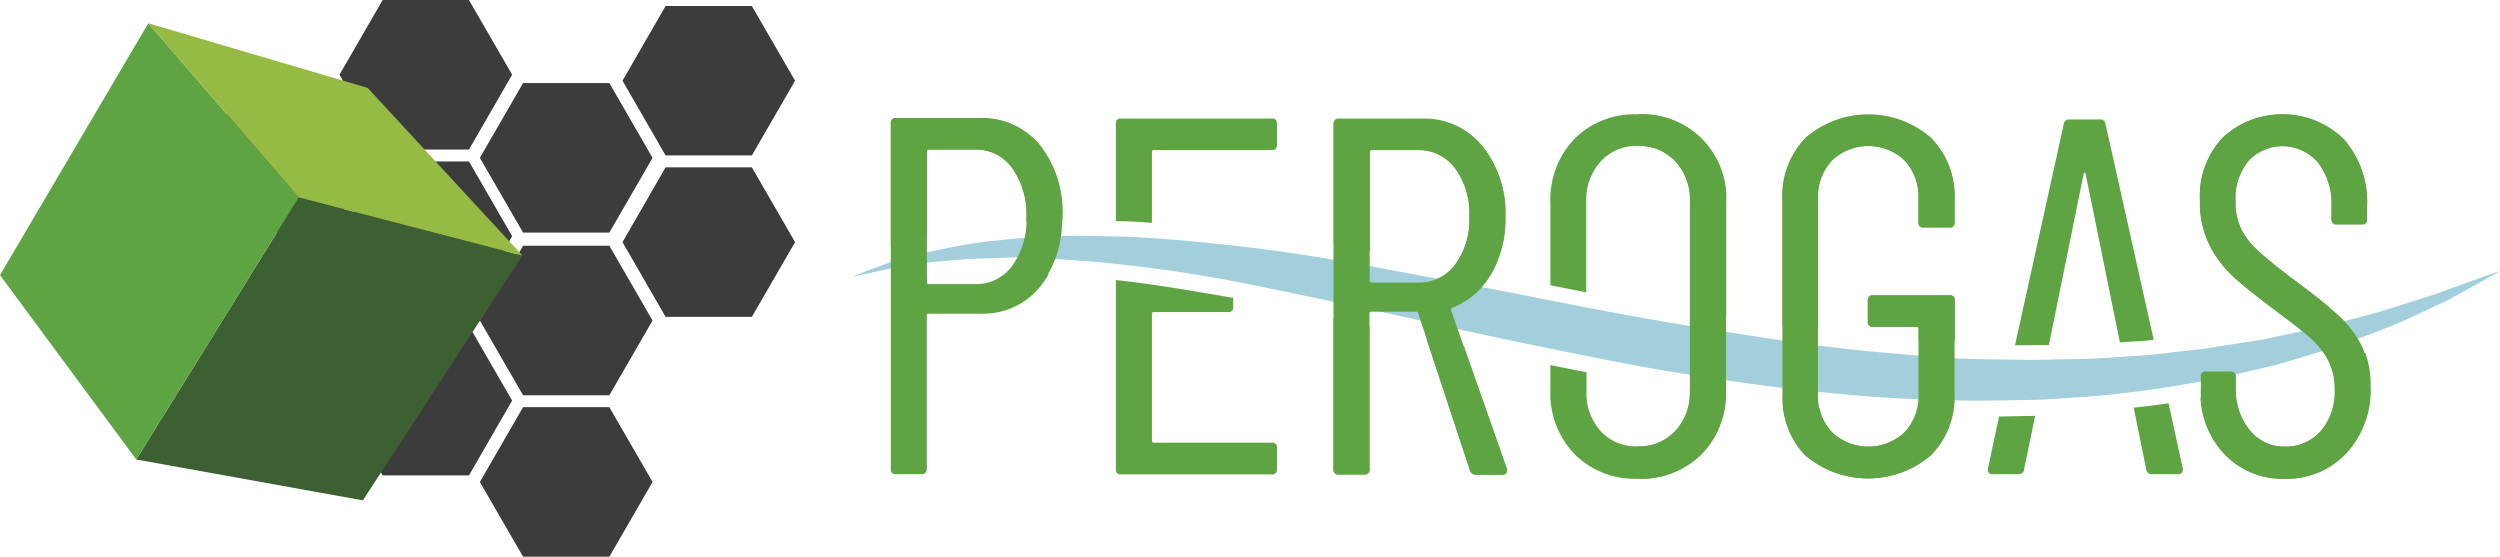
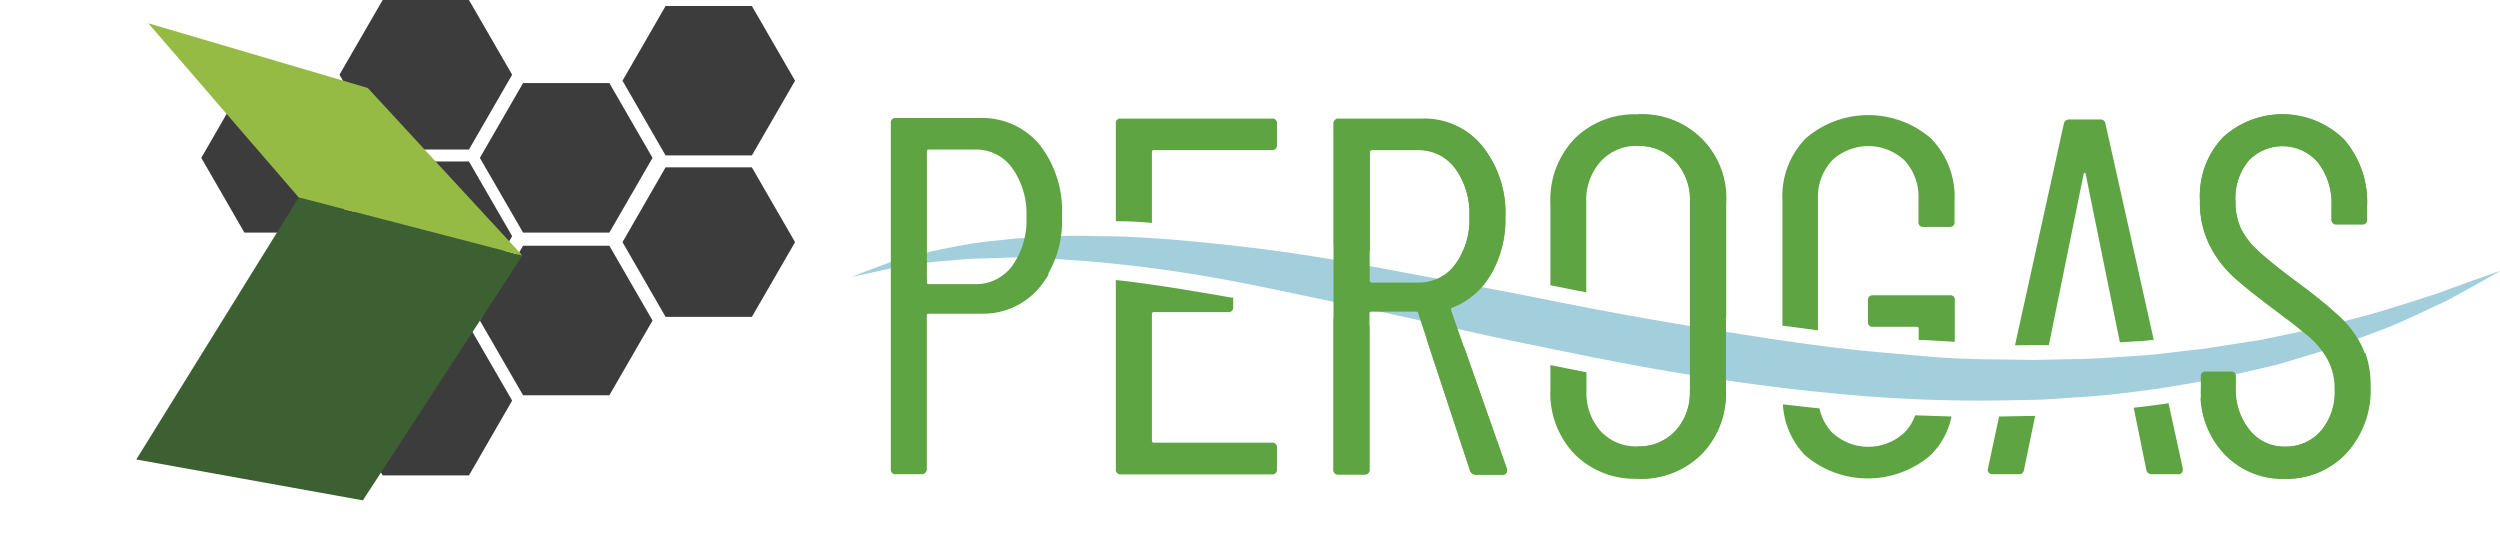
<svg xmlns="http://www.w3.org/2000/svg" width="224.54" height="50" viewBox="0 0 224.54 50">
  <polygon points="54.73 7.46 46.98 7.46 43.1 14.18 46.98 20.89 54.73 20.89 58.61 14.18 54.73 7.46" fill="#3c3c3c" />
  <polygon points="67.53 15.03 59.78 15.03 55.91 21.75 59.78 28.46 67.53 28.46 71.41 21.75 67.53 15.03" fill="#3c3c3c" />
  <polygon points="67.53 0.54 59.78 0.54 55.91 7.25 59.78 13.96 67.53 13.96 71.41 7.25 67.53 0.54" fill="#3c3c3c" />
  <polygon points="42.12 29.27 34.37 29.27 30.49 35.98 34.37 42.7 42.12 42.7 46 35.98 42.12 29.27" fill="#3c3c3c" />
-   <polygon points="54.73 36.57 46.98 36.57 43.1 43.29 46.98 50 54.73 50 58.61 43.29 54.73 36.57" fill="#3c3c3c" />
  <polygon points="54.73 22.07 46.98 22.07 43.1 28.79 46.98 35.5 54.73 35.5 58.61 28.79 54.73 22.07" fill="#3c3c3c" />
  <polygon points="29.71 7.46 21.95 7.46 18.08 14.18 21.95 20.89 29.71 20.89 33.58 14.18 29.71 7.46" fill="#3c3c3c" />
  <polygon points="42.12 14.5 34.37 14.5 30.49 21.21 34.37 27.93 42.12 27.93 46 21.21 42.12 14.5" fill="#3c3c3c" />
  <polygon points="42.12 0 34.37 0 30.49 6.71 34.37 13.43 42.12 13.43 46 6.71 42.12 0" fill="#3c3c3c" />
  <path d="M123.26,22.56v-8.9a.17.17,0,0,1,.19-.18h4.1a4.06,4.06,0,0,1,3.38,1.64,6.86,6.86,0,0,1,1.28,4.33,6.76,6.76,0,0,1-1.28,4.31c-.05.07-.11.13-.16.19l3.38.64,0,0a9.81,9.81,0,0,0,1.28-5.11,9.53,9.53,0,0,0-2.06-6.36A6.67,6.67,0,0,0,128,10.65h-7.53a.4.4,0,0,0-.45.45V22C121.14,22.19,122.22,22.37,123.26,22.56Z" transform="translate(-0.23 0)" fill="#5fa443" />
-   <path d="M81.72,21.67l.48-.13a12.61,12.61,0,0,1,1.28-.33v-7.6a.16.16,0,0,1,.18-.18h4.15a4,4,0,0,1,3.33,1.66,7.09,7.09,0,0,1,1.28,4.41c0,.16,0,.31,0,.46l.79,0,1.74-.09h.71c0-.12,0-.24,0-.37a9.63,9.63,0,0,0-2-6.41,6.7,6.7,0,0,0-5.39-2.44H80.69a.4.4,0,0,0-.45.46v11Z" transform="translate(-0.23 0)" fill="#5fa443" />
  <path d="M142.7,26.26V18.13A5.17,5.17,0,0,1,144,14.5a4.3,4.3,0,0,1,3.33-1.39,4.43,4.43,0,0,1,3.4,1.39,5.1,5.1,0,0,1,1.3,3.63v9.8l.59.1,2.65.44V18.27a7.52,7.52,0,0,0-7.94-8,7.63,7.63,0,0,0-5.68,2.19,7.9,7.9,0,0,0-2.17,5.8v7.36Z" transform="translate(-0.23 0)" fill="#5fa443" />
  <path d="M182.78,31l1.47,0,3.12-15.35c0-.09.06-.13.09-.13s.07,0,.1.13l3.07,15.1,1.39-.09c.55,0,1.1-.08,1.65-.14l-4.33-19.38a.44.44,0,0,0-.51-.41H186.1a.47.47,0,0,0-.51.41l-4.38,19.87Z" transform="translate(-0.23 0)" fill="#5fa443" />
  <path d="M200.83,24.86c.89.81,2.09,1.77,3.61,2.9l1.13.86,2.14-.45c.62-.14,1.24-.3,1.85-.46-.85-.72-2-1.59-3.34-2.6s-2.41-1.87-3.1-2.51a6.83,6.83,0,0,1-1.58-2,5.57,5.57,0,0,1-.52-2.49,5.26,5.26,0,0,1,1.18-3.67,4.19,4.19,0,0,1,6.23.18,6,6,0,0,1,1.21,3.9v1.19a.41.41,0,0,0,.46.46h2.28a.4.4,0,0,0,.45-.46V18.54a8.55,8.55,0,0,0-2.07-6,7.91,7.91,0,0,0-10.88-.18A7.65,7.65,0,0,0,197.82,18a8.67,8.67,0,0,0,.85,4A9.82,9.82,0,0,0,200.83,24.86Z" transform="translate(-0.23 0)" fill="#5fa443" />
  <path d="M163.51,29.67V17.86a4.83,4.83,0,0,1,1.25-3.43,4.75,4.75,0,0,1,6.55,0,4.82,4.82,0,0,1,1.23,3.45v2.05a.4.4,0,0,0,.46.45h2.33a.4.4,0,0,0,.45-.45V18a7.47,7.47,0,0,0-2.12-5.57,8.61,8.61,0,0,0-11.25,0,7.43,7.43,0,0,0-2.09,5.54V29.25Z" transform="translate(-0.23 0)" fill="#5fa443" />
  <path d="M93.22,24.59c-1,0-1.88-.09-2.71,0h0a4,4,0,0,1-2.7,1H83.66a.16.16,0,0,1-.18-.18V25l-.18,0h0l-2.66.4-.35.08v16.6a.4.4,0,0,0,.45.46H83a.41.41,0,0,0,.46-.46V28.35a.16.16,0,0,1,.18-.18h4.7a6.56,6.56,0,0,0,5.29-2.4,7.47,7.47,0,0,0,.79-1.14Z" transform="translate(-0.23 0)" fill="#5fa443" />
  <path d="M175.33,26.52h-6.89A.41.41,0,0,0,168,27V28.9a.4.4,0,0,0,.46.45h3.92c.12,0,.18.06.18.19v1l.46,0,1.42.08,1.36.08V27A.4.4,0,0,0,175.33,26.52Z" transform="translate(-0.23 0)" fill="#5fa443" />
  <path d="M100.51,19.87q1.53,0,3.18.15V13.66a.16.16,0,0,1,.18-.18h10.59a.41.41,0,0,0,.46-.46V11.1a.4.4,0,0,0-.46-.45H100.91a.4.4,0,0,0-.46.45v8.77Z" transform="translate(-0.23 0)" fill="#5fa443" />
  <path d="M193.21,36.46l-1.34.16L193,42.18a.47.47,0,0,0,.5.41h2.37a.37.37,0,0,0,.41-.41v-.1L195,36.22C194.38,36.31,193.8,36.39,193.21,36.46Z" transform="translate(-0.23 0)" fill="#5fa443" />
  <path d="M114.46,39.76H103.87c-.12,0-.18-.06-.18-.19V28.21a.16.16,0,0,1,.18-.18h6.66a.4.4,0,0,0,.46-.46v-.84l-.16,0c-3.77-.66-7.18-1.23-10.38-1.58v17a.41.41,0,0,0,.46.46h13.55a.41.41,0,0,0,.46-.46V40.21A.4.4,0,0,0,114.46,39.76Z" transform="translate(-0.23 0)" fill="#5fa443" />
  <path d="M172.24,37.3a4.11,4.11,0,0,1-.93,1.52,4.75,4.75,0,0,1-6.55,0,4.45,4.45,0,0,1-1.11-2.14c-1.07-.11-2.17-.23-3.29-.37a7.19,7.19,0,0,0,2,4.59,8.68,8.68,0,0,0,11.25,0,6.82,6.82,0,0,0,1.9-3.49C174.42,37.37,173.31,37.34,172.24,37.3Z" transform="translate(-0.23 0)" fill="#5fa443" />
  <path d="M209.89,32.71h0l-.3.09a5.82,5.82,0,0,1,.37,2.16,5.37,5.37,0,0,1-1.27,3.74,4.15,4.15,0,0,1-3.2,1.41,3.94,3.94,0,0,1-3.19-1.48A5.72,5.72,0,0,1,201,35.08l-1.67.39-1.46.25a7.92,7.92,0,0,0,2.07,5A7.15,7.15,0,0,0,205.44,43,7.26,7.26,0,0,0,211,40.69a8.34,8.34,0,0,0,2.15-6,8.51,8.51,0,0,0-.48-3C211.76,32,210.86,32.38,209.89,32.71Z" transform="translate(-0.23 0)" fill="#5fa443" />
  <path d="M179.78,37.41l-1,4.67a.41.41,0,0,0,.07.37.42.42,0,0,0,.34.14h2.33a.44.44,0,0,0,.5-.41l1-4.83Z" transform="translate(-0.23 0)" fill="#5fa443" />
  <path d="M123,29.23l-.36-.08L120,28.58V42.13a.4.4,0,0,0,.45.46h2.33a.4.4,0,0,0,.45-.46V29.28Z" transform="translate(-0.23 0)" fill="#5fa443" />
  <path d="M152,35.12v0a5,5,0,0,1-1.3,3.58,4.43,4.43,0,0,1-3.4,1.39A4.3,4.3,0,0,1,144,38.73a5.1,5.1,0,0,1-1.28-3.58V33.44l-3.24-.65V35a7.89,7.89,0,0,0,2.17,5.79A7.63,7.63,0,0,0,147.31,43a7.75,7.75,0,0,0,5.75-2.21,7.68,7.68,0,0,0,2.17-5.13C154.18,35.46,153.11,35.3,152,35.12Z" transform="translate(-0.23 0)" fill="#5fa443" />
  <path d="M131.73,31.16l-3.33-.75h-.05l3.9,11.82a.53.53,0,0,0,.55.37h2.37c.28,0,.41-.11.41-.32l0-.19Z" transform="translate(-0.23 0)" fill="#5fa443" />
  <path d="M76.71,24.88l1.47-.58L80,23.62c.74-.23,1.63-.47,2.63-.74s2.15-.49,3.41-.74a38.36,38.36,0,0,1,4.18-.58c1.51-.22,3.14-.21,4.86-.33s3.54,0,5.41,0c3.78.12,7.79.5,12,1s8.5,1.23,12.88,2.06,8.89,1.65,13.39,2.55,9.09,1.77,13.69,2.51,9.17,1.49,13.73,2c2.28.26,4.54.42,6.78.63s4.46.29,6.65.3l3.24.05,3.18-.07c2.12,0,4.15-.18,6.15-.3s3.88-.43,5.76-.6l5.33-.83,4.8-1c1.51-.35,2.91-.74,4.25-1.08s2.54-.74,3.67-1.08l3.11-1c3.6-1.32,5.74-2.06,5.74-2.06s-1.73,1-4.94,2.75c-1.73.75-3.7,1.82-6.27,2.76-1.29.47-2.64,1-4.12,1.51l-4.82,1.44-5.49,1.27c-1.95.33-4,.72-6.1,1s-4.31.55-6.59.66c-1.13.08-2.28.18-3.45.21l-3.52.06a131.62,131.62,0,0,1-14.5-.63c-4.88-.45-9.73-1.13-14.5-1.92s-9.42-1.77-14-2.71-8.92-2-13.18-2.89-8.33-1.79-12.24-2.54S103.47,24,100,23.66c-1.73-.2-3.41-.28-5-.41s-3.13-.17-4.55-.1-2.78.05-4,.17-2.4.16-3.38.35l-2.7.4-2,.45Z" transform="translate(-0.23 0)" fill="#a2cfdb" />
  <path d="M93.61,13a9.63,9.63,0,0,1,2,6.41,9.49,9.49,0,0,1-2,6.32,6.56,6.56,0,0,1-5.29,2.4h-4.7a.16.16,0,0,0-.18.18V42.13a.41.41,0,0,1-.46.46H80.69a.4.4,0,0,1-.45-.46V11.06a.4.4,0,0,1,.45-.46h7.53A6.7,6.7,0,0,1,93.61,13ZM91.14,23.88a7,7,0,0,0,1.28-4.38,7.09,7.09,0,0,0-1.28-4.41,4,4,0,0,0-3.33-1.66H83.66a.16.16,0,0,0-.18.18V25.34a.16.16,0,0,0,.18.18h4.15A4,4,0,0,0,91.14,23.88Z" transform="translate(-0.23 0)" fill="#5fa443" />
  <path d="M132.25,42.22l-4.65-14.1a.17.17,0,0,0-.18-.13h-4a.17.17,0,0,0-.19.18v14a.4.4,0,0,1-.45.46h-2.33a.4.4,0,0,1-.45-.46v-31a.4.4,0,0,1,.45-.45H128a6.67,6.67,0,0,1,5.38,2.44,9.53,9.53,0,0,1,2.06,6.36,9.81,9.81,0,0,1-1.28,5.11,6.9,6.9,0,0,1-3.47,3,.17.17,0,0,0-.13.23l5,14.28,0,.19c0,.21-.13.32-.41.32H132.8A.53.53,0,0,1,132.25,42.22Zm-9-28.56V25.2a.17.17,0,0,0,.19.18h4.1a4.09,4.09,0,0,0,3.38-1.62,6.76,6.76,0,0,0,1.28-4.31,6.86,6.86,0,0,0-1.28-4.33,4.06,4.06,0,0,0-3.38-1.64h-4.1A.17.17,0,0,0,123.26,13.66Z" transform="translate(-0.23 0)" fill="#5fa443" />
-   <path d="M162.41,40.88a7.47,7.47,0,0,1-2.09-5.55V17.9a7.43,7.43,0,0,1,2.09-5.54,8.61,8.61,0,0,1,11.25,0A7.47,7.47,0,0,1,175.78,18v2a.4.4,0,0,1-.45.45H173a.4.4,0,0,1-.46-.45V17.86a4.82,4.82,0,0,0-1.23-3.45,4.75,4.75,0,0,0-6.55,0,4.83,4.83,0,0,0-1.25,3.43V35.38a4.79,4.79,0,0,0,1.25,3.42,4.75,4.75,0,0,0,6.55,0,4.78,4.78,0,0,0,1.23-3.44V29.54c0-.13-.06-.19-.18-.19h-3.92a.4.4,0,0,1-.46-.45V27a.41.41,0,0,1,.46-.46h6.89a.4.4,0,0,1,.45.46v8.35a7.41,7.41,0,0,1-2.12,5.55,8.68,8.68,0,0,1-11.25,0Z" transform="translate(-0.23 0)" fill="#5fa443" />
  <path d="M200,40.72a8.19,8.19,0,0,1-2.1-5.84V33.83a.4.4,0,0,1,.45-.46h2.24a.41.41,0,0,1,.46.46v.91a5.92,5.92,0,0,0,1.23,3.9,3.94,3.94,0,0,0,3.19,1.48,4.15,4.15,0,0,0,3.2-1.41A5.37,5.37,0,0,0,209.91,35a5.43,5.43,0,0,0-.61-2.67,7.22,7.22,0,0,0-1.6-2c-.65-.56-1.74-1.42-3.26-2.57s-2.72-2.09-3.61-2.9a9.82,9.82,0,0,1-2.16-2.9,8.67,8.67,0,0,1-.85-4,7.65,7.65,0,0,1,2.06-5.63,7.91,7.91,0,0,1,10.88.18,8.55,8.55,0,0,1,2.07,6v1.14a.4.4,0,0,1-.45.46H210.1a.41.41,0,0,1-.46-.46V18.49a6,6,0,0,0-1.21-3.9,4.19,4.19,0,0,0-6.23-.18A5.26,5.26,0,0,0,201,18.08a5.57,5.57,0,0,0,.52,2.49,6.83,6.83,0,0,0,1.58,2c.69.64,1.73,1.48,3.1,2.51a50.59,50.59,0,0,1,4.08,3.26,9.52,9.52,0,0,1,2.08,2.74,8.13,8.13,0,0,1,.73,3.58,8.34,8.34,0,0,1-2.15,6A7.26,7.26,0,0,1,205.44,43,7.15,7.15,0,0,1,200,40.72Z" transform="translate(-0.23 0)" fill="#5fa443" />
  <path d="M153.06,12.47a7.79,7.79,0,0,0-5.72-2.19v2.83a4.44,4.44,0,0,1,3.37,1.39,5.1,5.1,0,0,1,1.3,3.63v17a5,5,0,0,1-1.3,3.58,4.44,4.44,0,0,1-3.37,1.39V43a7.72,7.72,0,0,0,5.72-2.21A7.86,7.86,0,0,0,155.25,35V18.27A7.83,7.83,0,0,0,153.06,12.47Z" transform="translate(-0.23 0)" fill="#5fa443" />
  <g style="isolation:isolate">
    <polygon points="46.92 22.95 32.59 44.94 12.24 41.27 26.83 17.73 46.92 22.95" fill="#3c6032" />
-     <polygon points="26.83 17.73 12.24 41.27 0 24.71 13.32 2.09 26.83 17.73" fill="#5fa443" />
    <polygon points="33.03 7.9 46.92 22.95 26.83 17.73 13.32 2.09 33.03 7.9" fill="#95bb44" />
  </g>
</svg>